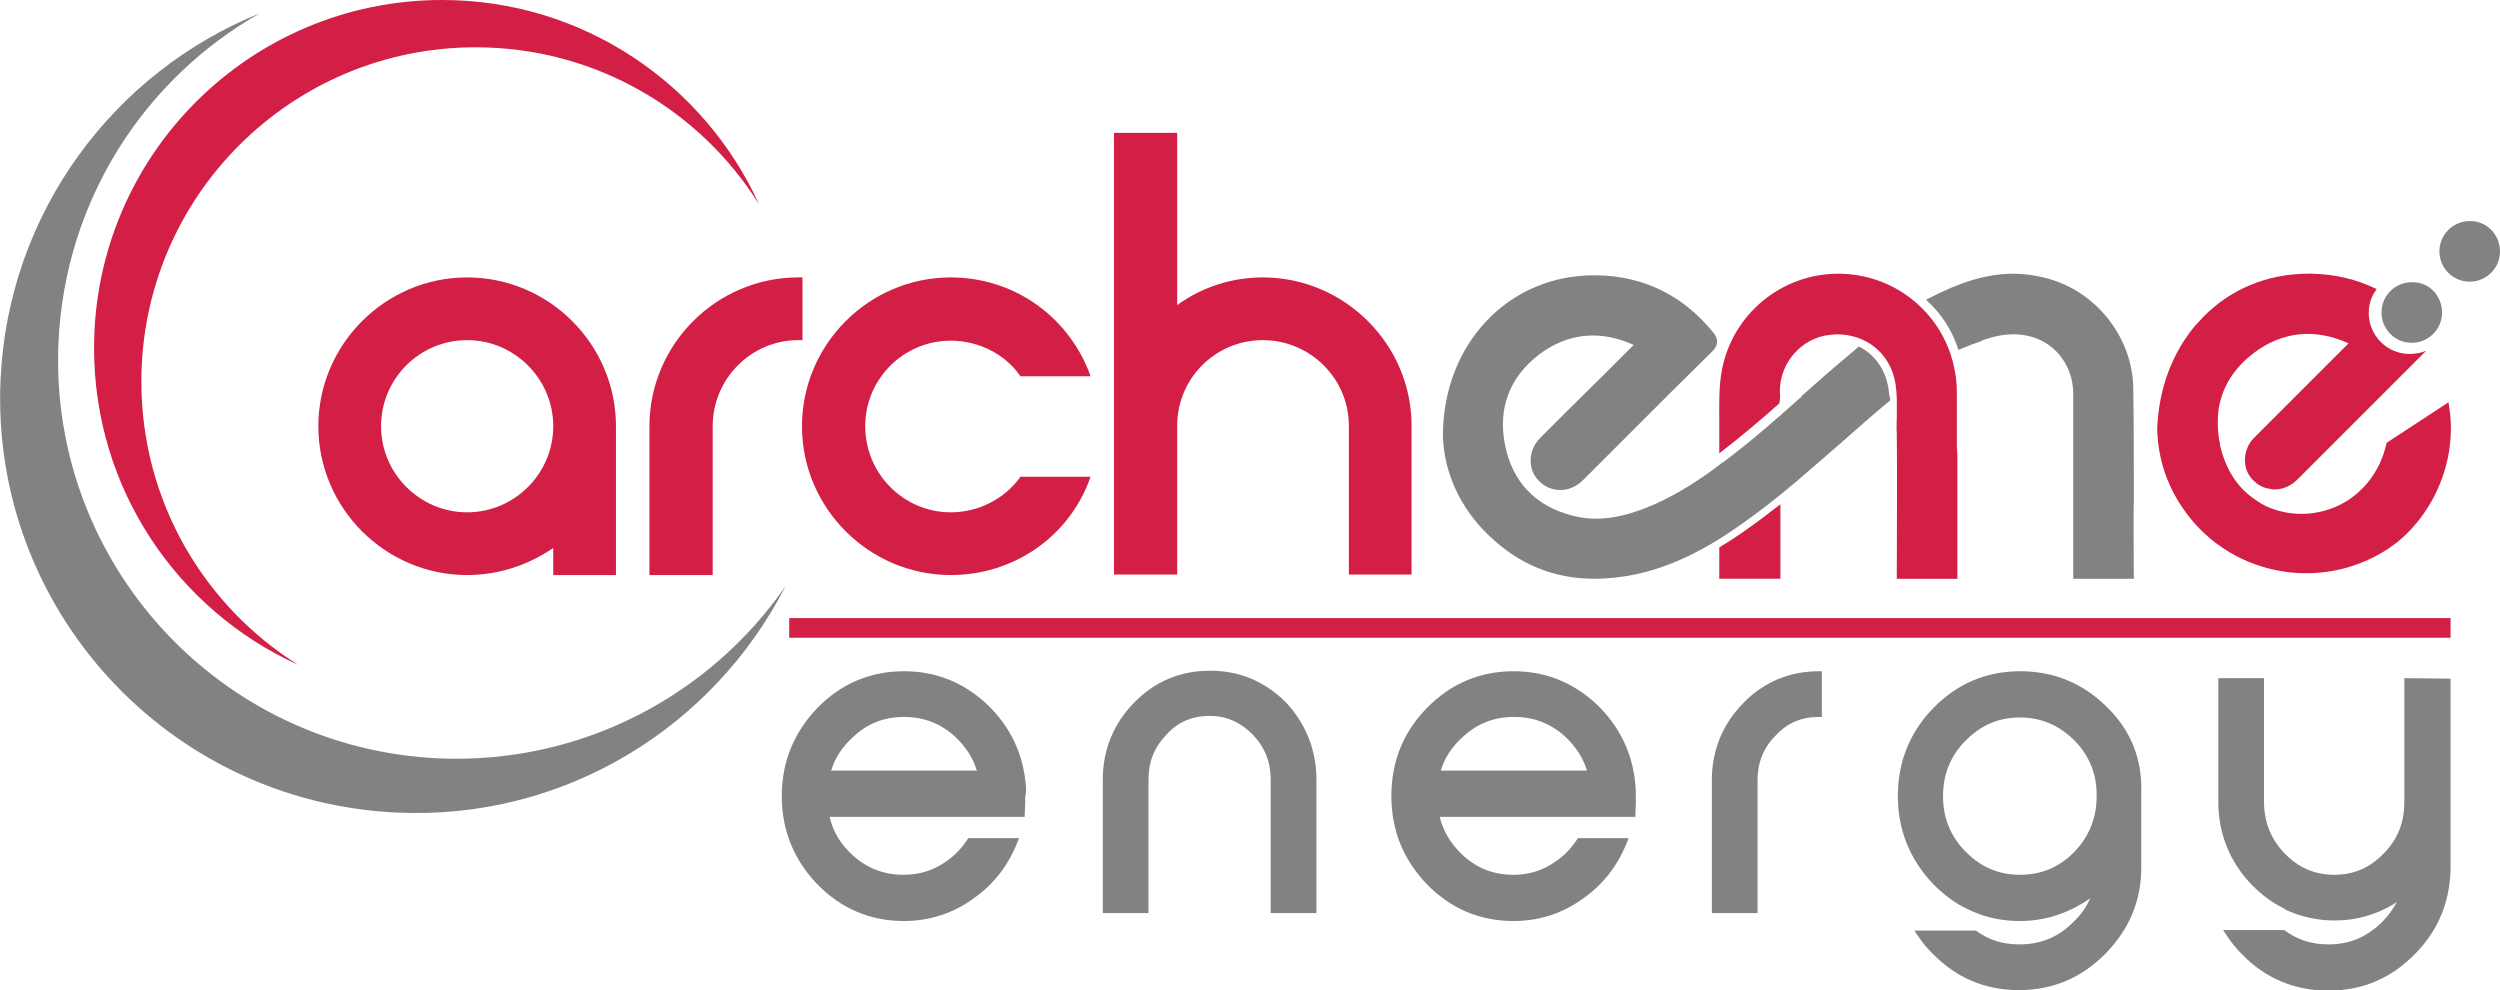
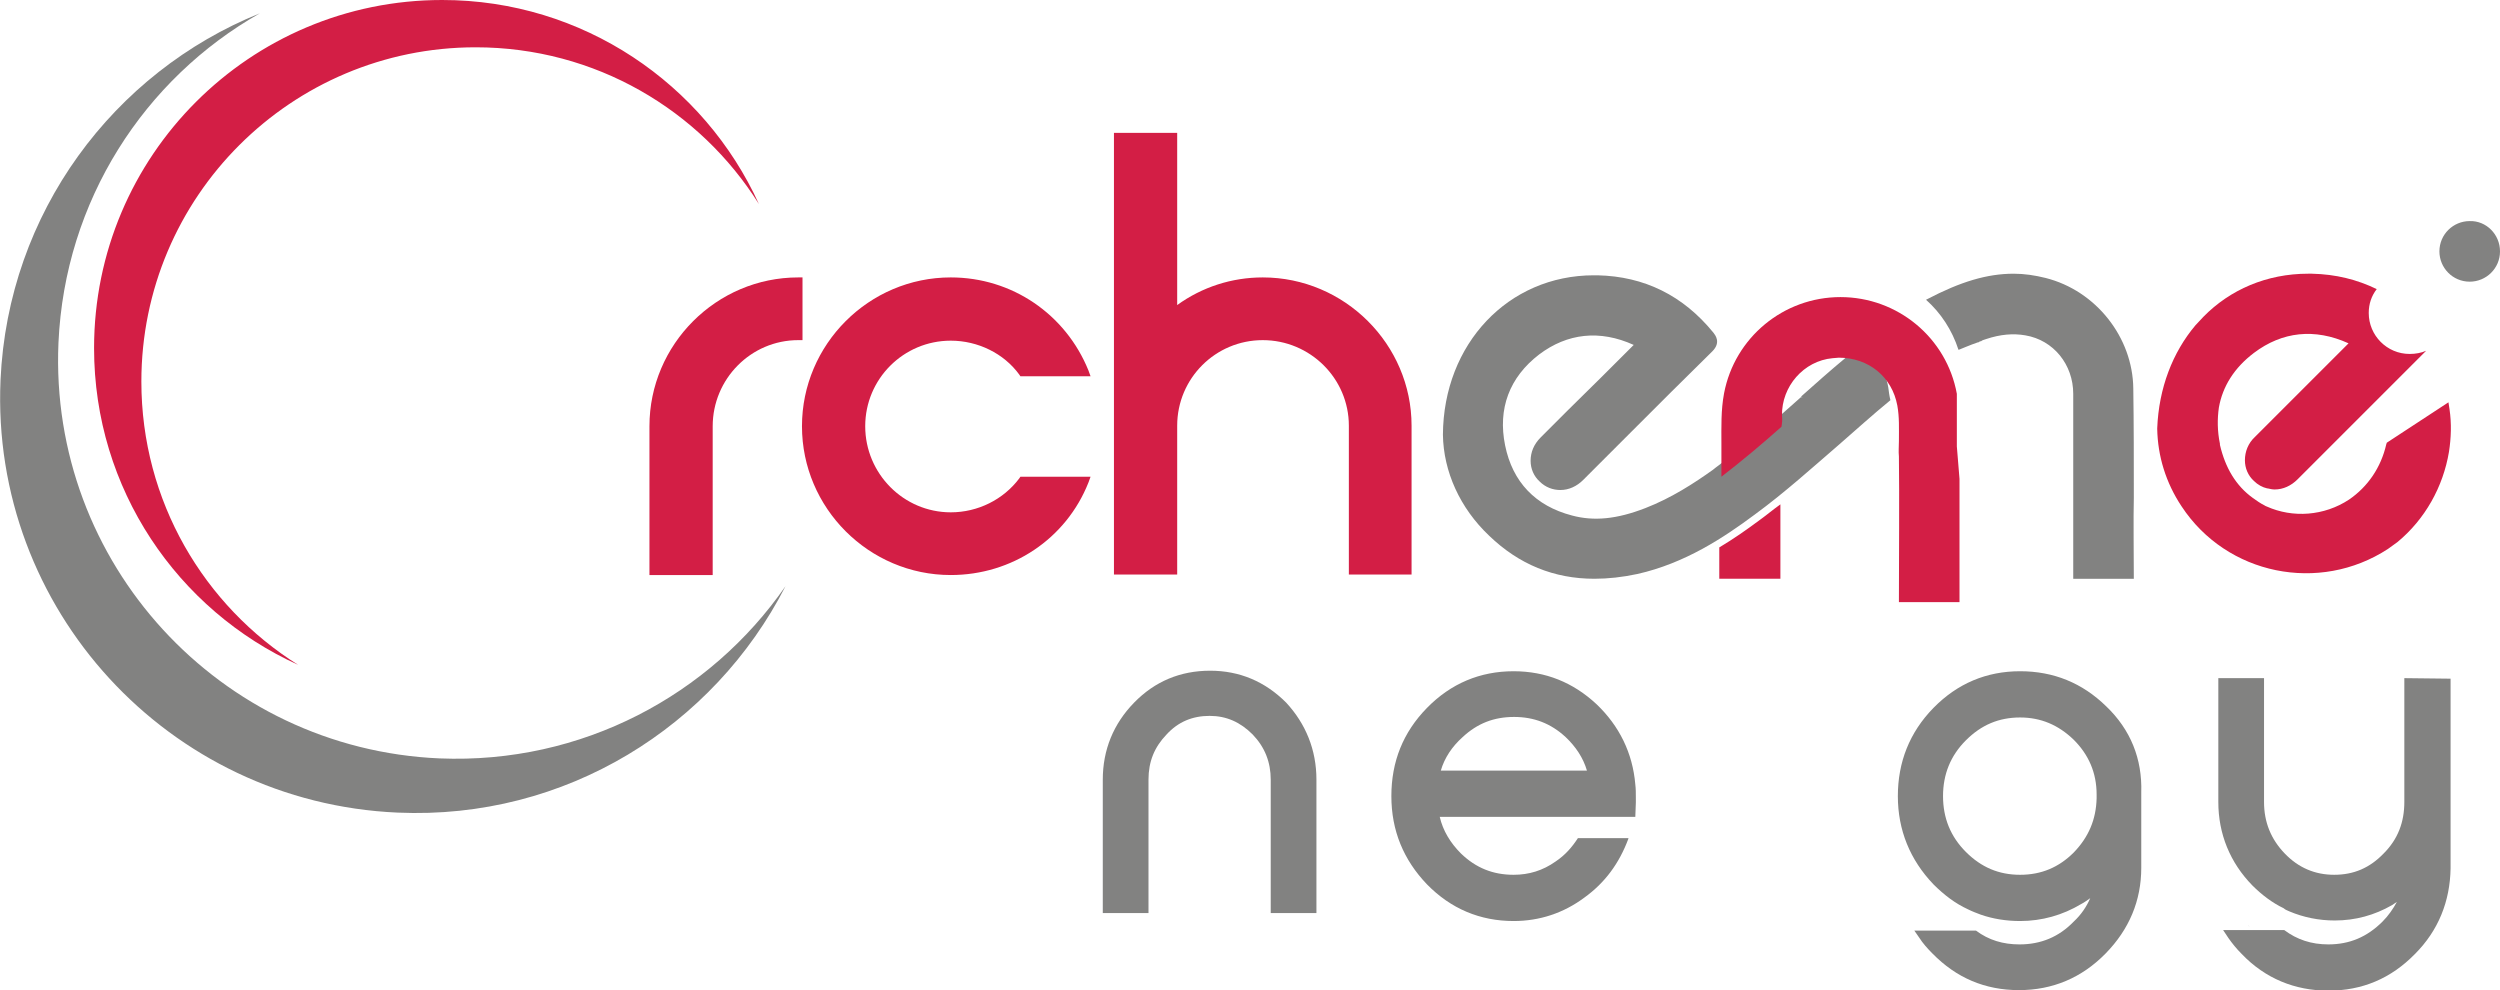
<svg xmlns="http://www.w3.org/2000/svg" version="1.1" id="Layer_1" x="0px" y="0px" viewBox="0 0 470.4 186.3" style="enable-background:new 0 0 470.4 186.3;" xml:space="preserve">
  <style type="text/css">
	.st0{fill:#828281;}
	.st1{fill:#D31E45;}
</style>
  <g>
    <g>
-       <path class="st0" d="M193,147.6c-0.5-5.9-3-11-7.3-15.1c-4.4-4.1-9.6-6.2-15.6-6.2c-6.3,0-11.8,2.3-16.3,6.9    c-4.4,4.6-6.7,10.1-6.7,16.6s2.3,12,6.7,16.6c4.5,4.6,10,6.9,16.3,6.9c4.9,0,9.4-1.5,13.3-4.4c3.9-2.8,6.6-6.5,8.3-11.1v-0.1h-9.5    c-1.1,1.7-2.4,3.2-4.2,4.4c-2.4,1.7-5,2.5-8,2.5c-3.8,0-7.1-1.3-9.9-4c-2.1-2-3.4-4.3-4-6.9h36.7l0.1-2.7v-0.5V150    C193.1,149.2,193.1,148.4,193,147.6z M156.4,145c0.7-2.4,2.1-4.5,4.1-6.3c2.7-2.6,5.9-3.8,9.6-3.8s6.9,1.2,9.7,3.8    c1.9,1.8,3.3,3.9,4,6.3H156.4z" />
-     </g>
+       </g>
    <g>
      <path class="st0" d="M247.7,146.7v25.1h-8.6v-25.1c0-3.3-1.1-6.1-3.4-8.5c-2.3-2.3-4.9-3.5-8.1-3.5s-5.9,1.1-8.1,3.5    c-2.3,2.4-3.4,5.1-3.4,8.5v25.1h-8.6v-25.1c0-5.6,2-10.5,5.9-14.5s8.7-6,14.3-6c5.5,0,10.3,2,14.3,6    C245.7,136.2,247.7,141.1,247.7,146.7z" />
    </g>
    <g>
      <path class="st0" d="M307.7,147.6c-0.5-5.9-3-11-7.3-15.1c-4.4-4.1-9.6-6.2-15.6-6.2c-6.3,0-11.8,2.3-16.3,6.9s-6.7,10.1-6.7,16.6    s2.3,12,6.7,16.6c4.5,4.6,10,6.9,16.3,6.9c4.9,0,9.4-1.5,13.3-4.4c3.9-2.8,6.6-6.5,8.3-11.1v-0.1h-9.5c-1.1,1.7-2.4,3.2-4.2,4.4    c-2.4,1.7-5,2.5-7.9,2.5c-3.9,0-7.1-1.3-9.9-4c-2-2-3.4-4.3-4-6.9h36.8l0.1-2.7v-0.5V150C307.8,149.2,307.8,148.4,307.7,147.6z     M271.1,145c0.7-2.4,2.1-4.5,4.1-6.3c2.8-2.6,5.9-3.8,9.7-3.8c3.7,0,6.9,1.2,9.7,3.8c1.9,1.8,3.3,3.9,4,6.3H271.1z" />
    </g>
    <g>
-       <path class="st0" d="M342.8,126.3v8.6c-0.2,0-0.4,0-0.6,0c-3.2,0-5.9,1.1-8.1,3.5c-2.3,2.3-3.4,5.1-3.4,8.4v25h-8.6v-25    c0-5.6,2-10.5,5.9-14.5s8.7-6,14.3-6C342.4,126.3,342.6,126.3,342.8,126.3z" />
-     </g>
+       </g>
    <path class="st0" d="M396.3,132.9c-4.5-4.4-9.9-6.6-16.2-6.6s-11.8,2.3-16.3,6.9s-6.7,10.2-6.7,16.6s2.3,12,6.7,16.6   c2,2,4.1,3.6,6.5,4.7c0.8,0.4,1.6,0.7,2.4,1c2.3,0.8,4.8,1.2,7.4,1.2c4.1,0,8-1.1,11.5-3.2c0.6-0.3,1.1-0.7,1.7-1.1   c-0.7,1.6-1.7,3.1-3.1,4.4c-2.8,2.9-6.2,4.3-10.2,4.3c-3.1,0-5.8-0.8-8.2-2.6h-11.6l0.9,1.3c0.7,1.1,1.6,2.1,2.5,3   c4.5,4.6,9.9,6.9,16.3,6.9c6.3,0,11.8-2.3,16.3-6.9c4.4-4.5,6.7-9.9,6.7-16.1v-14.2C403.1,142.8,400.9,137.3,396.3,132.9z    M394.5,150.2c-0.1,4-1.5,7.3-4.3,10.2c-2.8,2.8-6.1,4.2-10.1,4.2s-7.3-1.4-10.2-4.3s-4.3-6.4-4.3-10.5s1.4-7.6,4.3-10.5   c2.9-2.9,6.2-4.3,10.2-4.3c3.9,0,7.2,1.4,10.1,4.2c2.8,2.8,4.3,6.2,4.3,10.3V150.2z" />
    <path class="st0" d="M423.1,174.1L423.1,174.1c0,0.1,0.1,0.1,0.1,0.2l0,0C423.2,174.3,423.1,174.2,423.1,174.1z" />
    <path class="st0" d="M423.1,174.1L423.1,174.1c0,0.1,0.1,0.1,0.1,0.2l0,0C423.2,174.3,423.1,174.2,423.1,174.1z" />
    <path class="st0" d="M461.1,127.7v35.7c-0.1,6.2-2.3,11.7-6.7,16.1c-4.5,4.6-9.9,6.9-16.3,6.9c-6.3,0-11.9-2.3-16.3-6.9   c-1-1-1.8-2-2.5-3l-1-1.5h11.5c2.4,1.8,5.1,2.7,8.3,2.7c4,0,7.3-1.4,10.2-4.3c1.1-1.1,2-2.4,2.7-3.7c-0.3,0.2-0.6,0.4-0.9,0.6   c-3.3,1.9-6.9,2.9-10.8,2.9c-3,0-5.9-0.6-8.5-1.7c-0.4-0.2-0.8-0.3-1.1-0.6c-2.1-1-4.1-2.5-5.9-4.3c-4.2-4.3-6.4-9.7-6.4-15.7   v-23.3h8.6v23.3c0,3.8,1.3,7,3.9,9.7c2.6,2.7,5.7,4,9.3,4c3.7,0,6.7-1.3,9.3-4c2.7-2.7,3.9-5.9,3.9-9.7v-23.3L461.1,127.7   L461.1,127.7z" />
    <g>
      <path class="st1" d="M323.2,90L323.2,90L323.2,90C323.2,90.1,323.2,90,323.2,90z" />
      <g>
        <g>
          <path class="st0" d="M355.3,72.9c-0.6-3.5-2.6-6.2-5.5-7.7c-0.1,0.1-0.2,0.1-0.3,0.2c-0.4,0.4-0.9,0.8-1.4,1.2l-0.1,0.1      c-0.2,0.2-0.5,0.4-0.7,0.6c-2.9,2.4-5.7,4.9-8.4,7.3l0.3,0.3l-0.3-0.2c-4.7,4.2-9.6,8.5-14.7,12.3c0,0,0,0-0.1,0l0,0l-0.5,0.4      c-0.1,0.1-0.3,0.2-0.4,0.3l-0.4,0.3l-0.5,0.4l0,0c-3.5,2.5-7.8,5.3-12.7,7.2c-5.4,2.1-9.7,2.5-13.8,1.4      c-6.9-1.8-11.2-6.3-12.6-13.2c-1.4-6.9,0.8-12.8,6.4-17.1c5.3-4,11.4-4.7,17.8-1.8c-4.1,4.1-8.2,8.2-12.4,12.3l-5.1,5.1      c-1.3,1.3-1.9,2.8-1.9,4.4c0,1.5,0.6,2.9,1.7,3.9c1.1,1.1,2.5,1.6,3.9,1.6c1.6,0,3.1-0.7,4.3-1.9c2.6-2.6,5.2-5.2,7.7-7.7      l1.2-1.2c5.1-5.1,10.2-10.2,15.4-15.3c1.7-1.7,0.5-3.1,0.2-3.5c-5.7-7-13-10.6-21.8-10.8c-0.2,0-0.5,0-0.7,0      c-16.1,0-28.3,12.9-28.4,30c0.1,6.9,3.2,13.8,8.7,19c5.6,5.4,12.2,8.1,19.8,8.1c2.6,0,5.3-0.3,8.1-0.9c8.9-2,16.2-6.8,22.1-11.2      c5.6-4.1,10.8-8.8,15.9-13.2c3.1-2.7,6.3-5.6,9.6-8.3C355.5,74.5,355.4,73.7,355.3,72.9z" />
          <path class="st0" d="M401.5,93.7v-0.3c0-6.7,0-13.5-0.1-20.3c-0.1-9.6-7-18.4-16.5-20.8c-2-0.5-4-0.8-6-0.8      c-5,0-10,1.5-16.3,4.8l-0.2,0.1c2.8,2.5,4.9,5.7,6.1,9.4h0.1c0.3-0.1,2.1-0.9,3.6-1.4h0.1c0,0,0.1,0,0.1-0.1l0.3-0.1l0,0      c0.1,0,0.1,0,0.2-0.1l0.2-0.1c0.1,0,0.2-0.1,0.3-0.1s0.2-0.1,0.3-0.1c2.7-0.9,5.1-1.1,7.4-0.7c5.3,0.9,9,5.5,9,11      c0,9.6,0,24.1,0,34.8h11.4C401.5,105.1,401.4,97.2,401.5,93.7z" />
        </g>
        <path id="XMLID_6_" class="st0" d="M82.7,142.7C41.3,140.9,9.2,105.9,11,64.5c1.2-26.8,16.2-49.7,37.9-62     C21.4,13.6,1.5,40,0.1,71.5c-1.9,43.1,31.6,79.5,74.7,81.4c31.6,1.4,59.5-16.2,73-42.6C133.6,130.8,109.5,143.8,82.7,142.7z" />
-         <path class="st0" d="M459.5,58.8c0,3.2-2.6,5.7-5.7,5.7c-3.2,0-5.7-2.6-5.7-5.7c0-3.2,2.6-5.7,5.7-5.7     C457,53,459.5,55.6,459.5,58.8z" />
        <path class="st0" d="M470.4,47.3c0,3.2-2.6,5.7-5.7,5.7c-3.2,0-5.7-2.6-5.7-5.7c0-3.2,2.6-5.7,5.7-5.7     C467.8,41.5,470.4,44.1,470.4,47.3z" />
      </g>
      <g>
-         <path class="st1" d="M87.9,52.2c-15.4,0-28,12.6-28,28s12.6,28,28,28c5.8,0,11.4-1.8,16.2-5.1v5.1h11.8v-28     C115.9,64.8,103.3,52.2,87.9,52.2z M87.9,64c8.9,0,16.2,7.3,16.2,16.2c0,8.9-7.3,16.2-16.2,16.2c-8.9,0-16.2-7.3-16.2-16.2     S78.9,64,87.9,64z" />
        <path class="st1" d="M151,52.2h-0.8c-15.4,0-28,12.6-28,28v28h11.9v-28c0-8.9,7.2-16.2,16.1-16.2h0.8V52.2z" />
        <path class="st1" d="M178.9,64.1c5.1,0,10,2.4,12.9,6.4l0.2,0.3h13.2l-0.4-1.1c-4.3-10.6-14.4-17.5-25.9-17.5     c-15.4,0-28,12.6-28,28s12.6,28,28,28c11.5,0,21.7-6.8,25.9-17.4l0.4-1.1H192l-0.2,0.3c-3,4-7.8,6.4-12.9,6.4     c-8.9,0-16.1-7.3-16.1-16.2C162.8,71.3,170,64.1,178.9,64.1z" />
        <path class="st1" d="M237.6,52.2c-5.8,0-11.4,1.8-16.1,5.2V25h-11.9v83.1h11.9v-28c0-8.9,7.2-16.1,16.1-16.1s16.2,7.2,16.2,16.1     v28h11.8v-28C265.6,64.8,253,52.2,237.6,52.2z" />
        <g>
          <path class="st1" d="M330.9,98c-2.3,1.7-4.7,3.4-7.4,5v5.9H335v-14C333.6,95.9,332.3,97,330.9,98z" />
-           <path class="st1" d="M368.2,84c0-3.3,0-6.6,0-9.9c0-1.6-0.1-3-0.4-4.4c-1.9-10.5-11.1-18.2-21.9-18.2      c-10.7,0-19.9,7.6-21.9,18.1c-0.6,3.2-0.5,6.3-0.5,9.4c0,1.2,0,2.4,0,3.6v2.7c3.9-3,7.7-6.2,11.3-9.4c0.1-0.6,0.2-1.3,0.1-2.1      c-0.1-5.5,4.1-10.3,9.5-10.8c0.4,0,0.8-0.1,1.2-0.1c5.6,0,10,3.6,11,9c0.4,2.2,0.3,4.3,0.3,6.7c0,1-0.1,1.9,0,2.9      c0.1,7.4,0,19.7,0,27v0.4h11.4c0-6.3,0-17,0-23.2L368.2,84L368.2,84z" />
+           <path class="st1" d="M368.2,84c0-3.3,0-6.6,0-9.9c-1.9-10.5-11.1-18.2-21.9-18.2      c-10.7,0-19.9,7.6-21.9,18.1c-0.6,3.2-0.5,6.3-0.5,9.4c0,1.2,0,2.4,0,3.6v2.7c3.9-3,7.7-6.2,11.3-9.4c0.1-0.6,0.2-1.3,0.1-2.1      c-0.1-5.5,4.1-10.3,9.5-10.8c0.4,0,0.8-0.1,1.2-0.1c5.6,0,10,3.6,11,9c0.4,2.2,0.3,4.3,0.3,6.7c0,1-0.1,1.9,0,2.9      c0.1,7.4,0,19.7,0,27v0.4h11.4c0-6.3,0-17,0-23.2L368.2,84L368.2,84z" />
        </g>
        <path class="st1" d="M460.7,75.7l-11.6,7.6l-0.1,0.3c-1,4.4-3.5,8-7,10.4c-4.7,3.1-10.6,3.5-15.5,1.3c-0.2-0.1-0.3-0.1-0.4-0.2     c-0.8-0.4-1.5-0.9-2.2-1.4c-3.2-2.3-5.2-5.7-6.2-10c0-0.1,0-0.1,0-0.2c-0.5-2.4-0.5-4.7-0.2-6.8c0.7-4,2.9-7.5,6.6-10.3     c5.3-4,11.4-4.7,17.8-1.8c-0.3,0.3-0.6,0.6-0.9,0.9l-0.6,0.6c-2.6,2.6-5.1,5.1-7.7,7.7c-0.1,0.1-0.2,0.2-0.3,0.3     c-1,1-1.9,1.9-2.9,2.9l-5.2,5.2c-1.3,1.2-1.9,2.8-1.9,4.4c0,1.5,0.6,2.9,1.7,3.9c0.7,0.7,1.6,1.2,2.5,1.4h0.1     c0.4,0.1,0.9,0.2,1.3,0.2c1.6,0,3.1-0.7,4.3-1.9l6-6l0.3-0.3c0.5-0.5,1-1,1.5-1.5l1.2-1.2c5.1-5.1,10.1-10.1,15.2-15.2     c-0.9,0.4-2,0.6-3.1,0.6c-4.3,0-7.7-3.5-7.7-7.7c0-1.7,0.5-3.2,1.5-4.5c-3.7-1.8-7.7-2.8-12.2-2.9c-0.2,0-0.5,0-0.7,0     c-7.8,0-14.7,3-19.7,8.1l0,0c-0.5,0.5-1,1.1-1.5,1.6l0,0c-4.3,5.1-6.9,11.8-7.2,19.4c0,0,0,0,0,0.1c0.1,5.1,1.6,10.1,4.6,14.6     c8.5,12.9,25.9,16.4,38.8,8c0.6-0.4,1.2-0.9,1.8-1.3c5.2-4.3,8.6-10.4,9.7-17l0,0c0.4-2.6,0.5-5.3,0.1-8L460.7,75.7z" />
        <path id="XMLID_5_" class="st1" d="M26.6,71.8C26.6,37,54.8,8.9,89.5,8.9c22.5,0,42.2,11.8,53.3,29.5C132.5,15.8,109.7,0,83.2,0     C47,0,17.7,29.3,17.7,65.5c0,26.5,15.7,49.3,38.4,59.6C38.4,114,26.6,94.3,26.6,71.8z" />
-         <rect x="148.5" y="116.3" class="st1" width="312.6" height="3.7" />
      </g>
    </g>
  </g>
</svg>